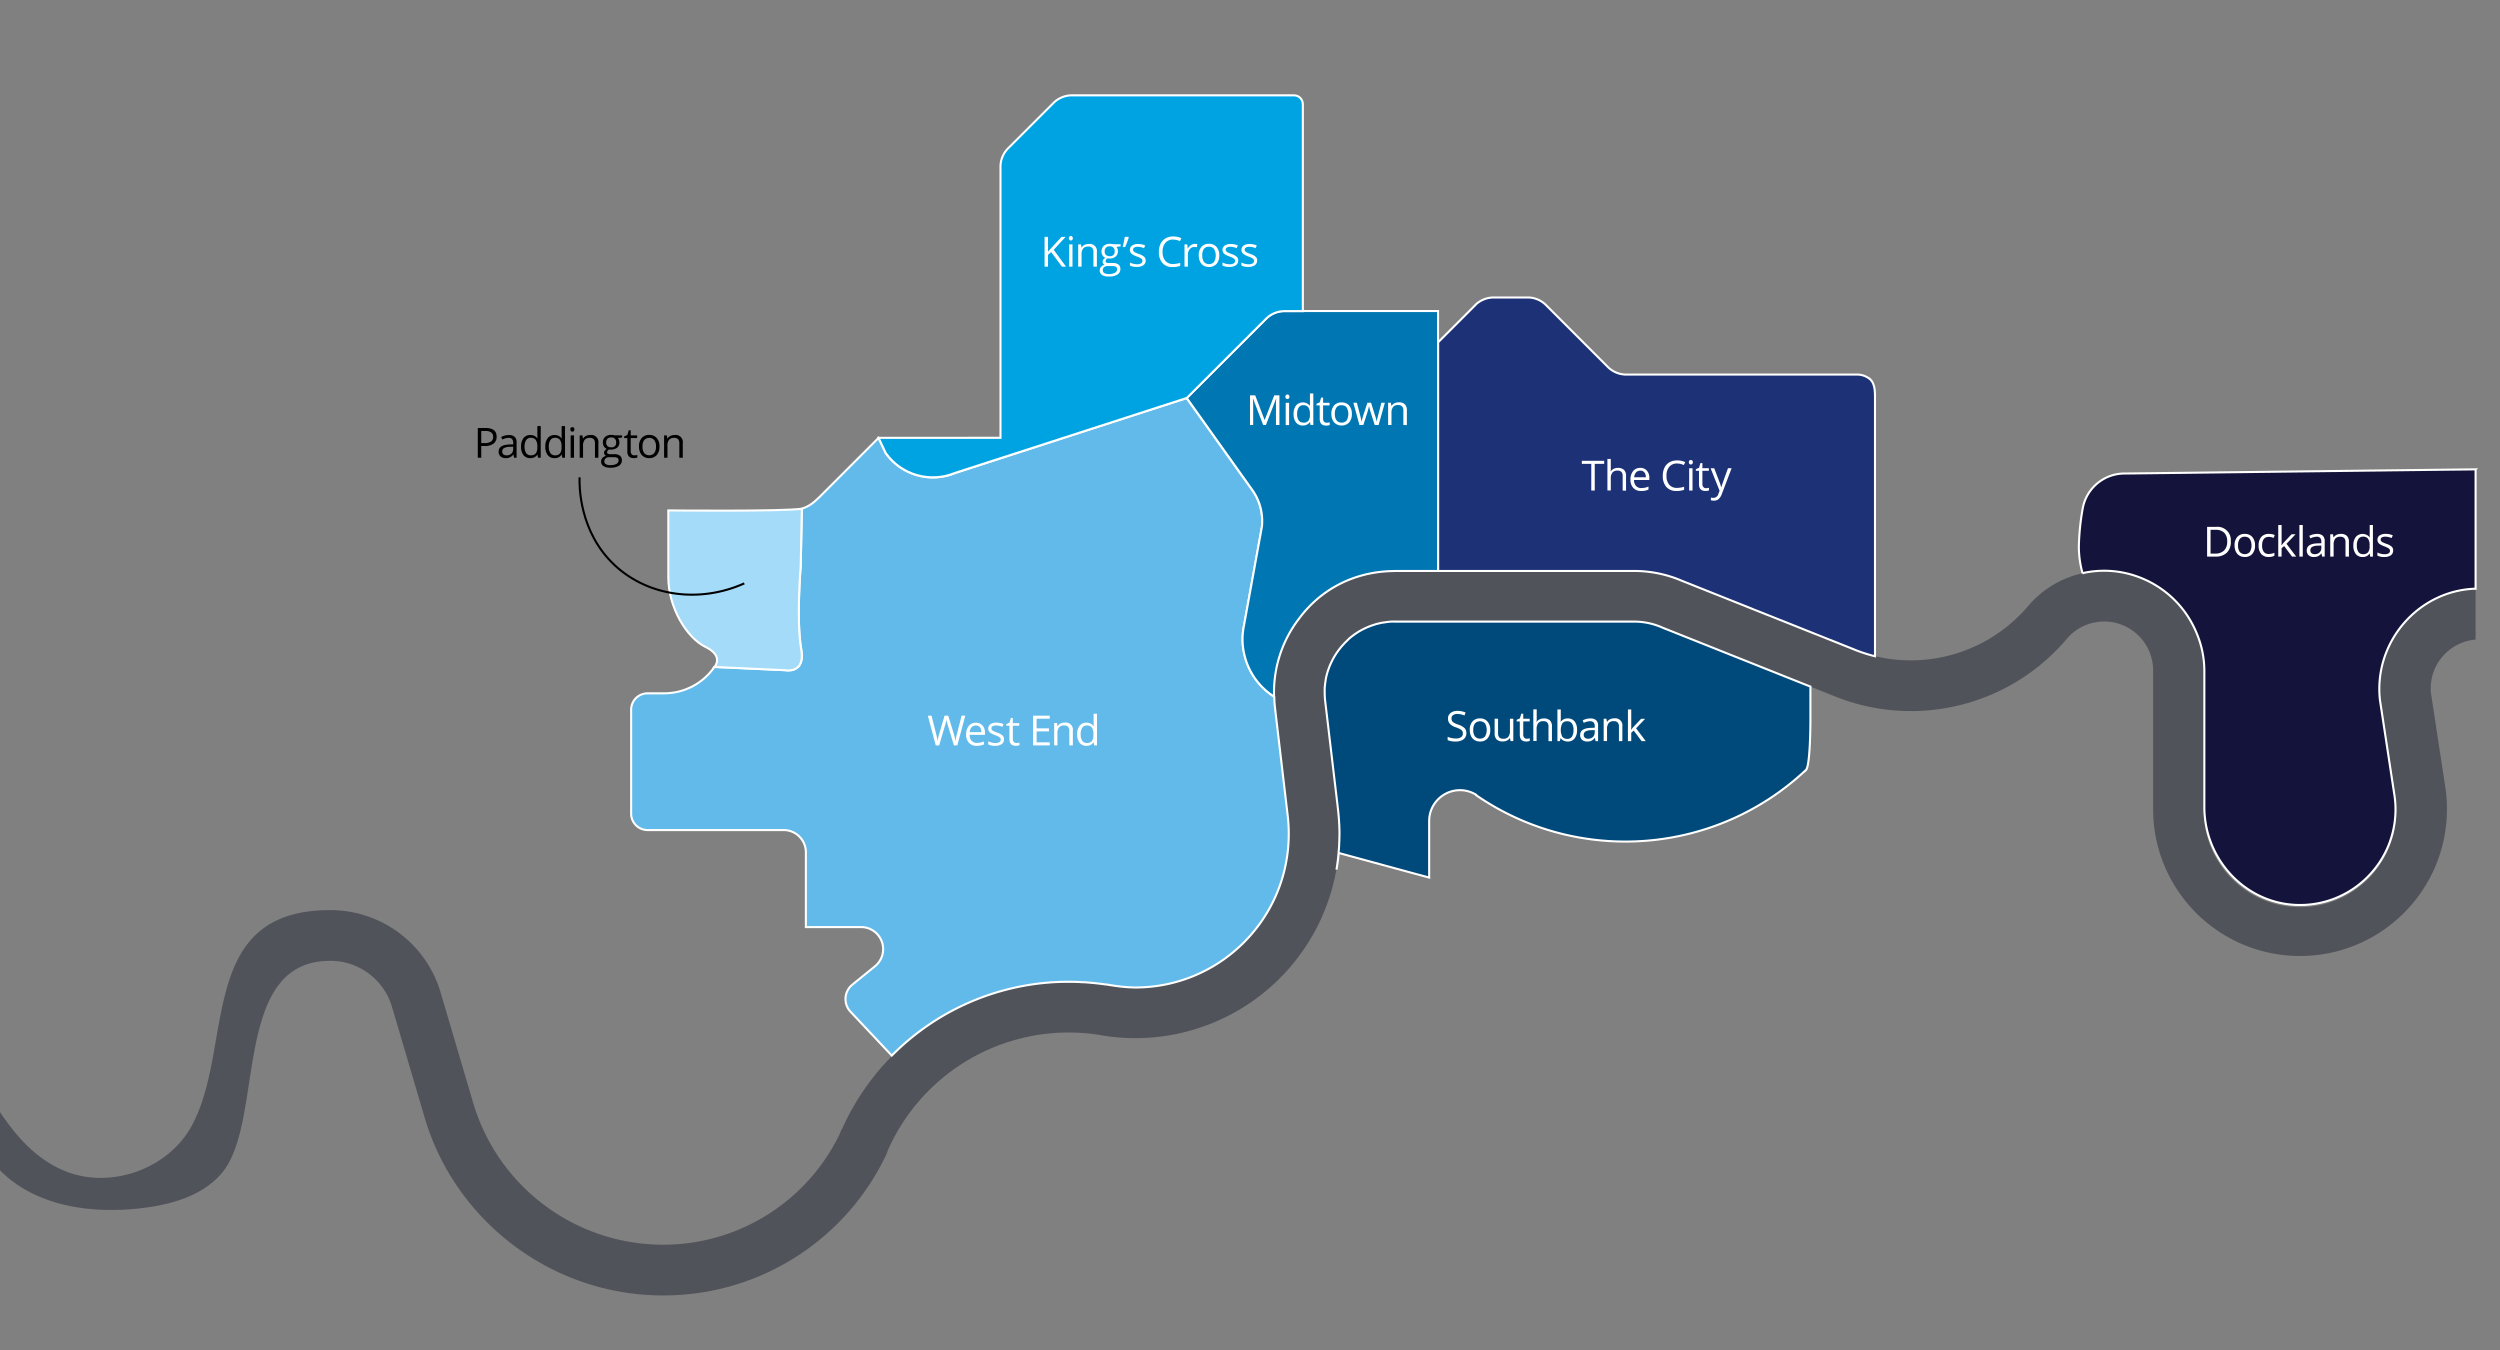
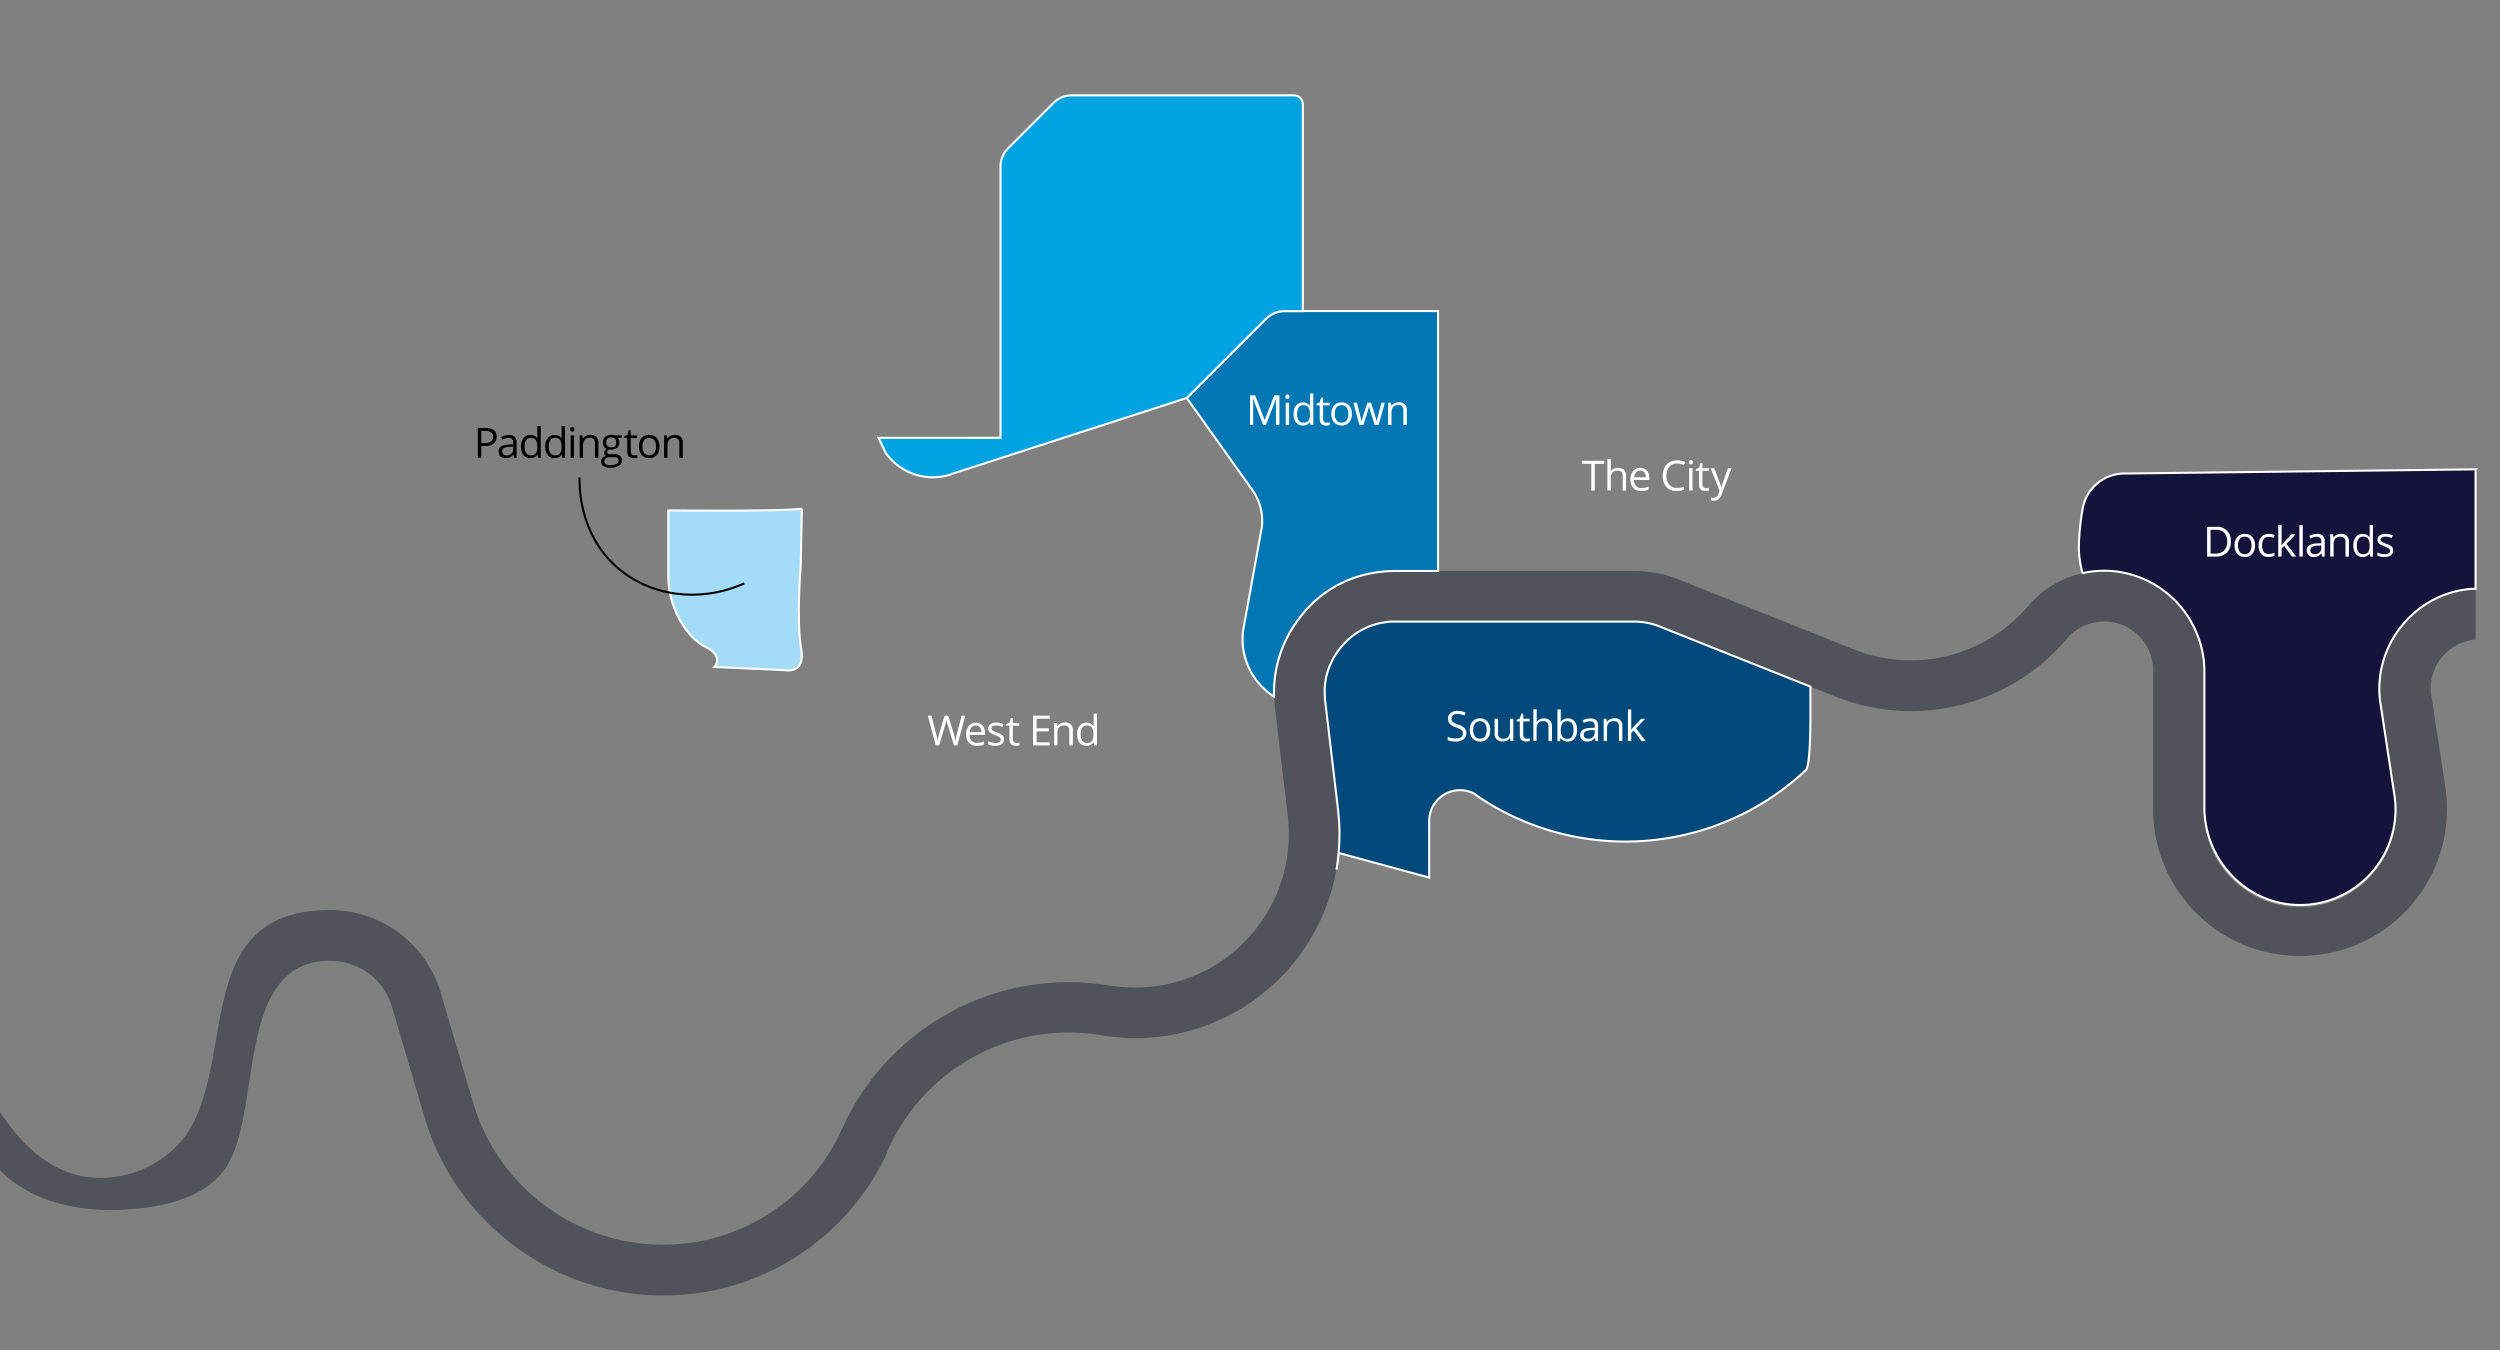
<svg xmlns="http://www.w3.org/2000/svg" id="uuid-51a3c173-9b18-4411-b2f2-d9039f051d77" width="1200" height="648" data-name="e3c9b6d4-766e-4d94-a878-e2ae3850189f" viewBox="0 0 1200 648">
  <rect x="0" y="0" width="1200" height="648" fill="#808080" stroke="none" />
  <path fill="#50535a" stroke-width="0" d="M1188.29 307v-24.36h-.15c-25.57 1.14-45.73 22.18-45.78 47.78 0 1.56.09 3.13.25 4.68-.01.22 0 .44.06.66l6.92 45.36c.39 2.46.59 4.94.59 7.43.4 25.49-19.94 46.48-45.43 46.88-25.49.4-46.48-19.94-46.88-45.43V321.9c.01-6.93-1.5-13.78-4.43-20.06-.25-.54-.52-1.1-.81-1.63s-.55-1.08-.88-1.68c-.58-1-1.18-2-1.82-2.95a.567.567 0 0 0-.12-.18c-.29-.46-.6-.91-.93-1.34 0-.05-.04-.09-.09-.11-.55-.8-1.17-1.57-1.79-2.33-.23-.29-.48-.6-.74-.89-.38-.47-.79-.92-1.22-1.36-.25-.27-.52-.56-.79-.82-.91-.96-1.88-1.87-2.89-2.73-.35-.31-.7-.6-1.07-.89-.1-.11-.22-.2-.35-.28-.41-.35-.82-.66-1.24-1s-1.11-.85-1.71-1.24-1.22-.81-1.86-1.2c-.1-.08-.21-.15-.33-.21-.66-.41-1.34-.78-2-1.15s-1.42-.76-2.15-1.12l-.35-.16-1.79-.81c-.13 0-.23-.1-.35-.14A47.802 47.802 0 0 0 1010 274c-2.62 0-5.24.22-7.83.66-.72.12-1.44.25-2.16.43-.12.01-.25.03-.37.06l-.4.09c-10 2.29-18.99 7.74-25.65 15.54-17.99 21.31-46.47 30.66-73.59 24.16-3.12-.74-6.19-1.69-9.18-2.85l-19.36-7.74-30.13-12-33.76-13.47a58.244 58.244 0 0 0-23.24-4.81H669.81c-.7 0-1.42 0-2.12.06-.52-.01-1.04.01-1.55.08h-.2c-.69.02-1.38.07-2.07.17a58.245 58.245 0 0 0-39 20.92c-.48.54-.91 1.12-1.32 1.68l-1.49 2c-.35.49-.7 1-1 1.51-.17.24-.33.51-.5.78s-.53.85-.78 1.28c-.98 1.62-1.87 3.29-2.68 5-.27.58-.54 1.16-.81 1.76l-.58 1.42c-.08.23-.18.46-.27.7-.18.42-.33.85-.47 1.28s-.37 1.06-.54 1.59c-.14.35-.24.72-.35 1.1-.27.86-.51 1.75-.74 2.66s-.41 1.67-.58 2.52-.35 1.79-.49 2.72c-.01.09-.01.18 0 .27-.15.91-.27 1.84-.36 2.78s-.16 1.61-.18 2.42c-.08 1.15-.12 2.33-.12 3.55v2s.06 1.08.08 1.59.06 1 .1 1.49c.03.76.1 1.52.21 2.27l4.79 40.67 1.21 10.3c.42 3.21.64 6.44.64 9.68-.02 40.67-32.97 73.64-73.64 73.68h-.8c-.85 0-1.7 0-2.54-.06h-.31c-.85 0-1.67-.09-2.5-.17-.41 0-.82-.06-1.24-.1s-1.07-.1-1.59-.19-1-.1-1.48-.18h-.33c-1-.15-1.9-.29-2.85-.48H531l-.72-.1c-.81-.13-1.61-.23-2.42-.33s-1.9-.23-2.87-.33l-2-.19-2.48-.19c-1-.06-2.08-.12-3.13-.16h-1c-1.06 0-2.15-.06-3.2-.06h-.33c-2 0-4 0-6 .14-3.01.17-5.99.44-8.94.81-1 .12-2 .26-3 .41s-2 .31-2.93.49c-1.94.36-3.88.75-5.8 1.18-2.89.66-5.73 1.42-8.54 2.31-.93.29-1.86.6-2.79.91-1.38.45-2.76 1-4.12 1.49-.75.26-1.49.55-2.23.86s-1.26.5-1.86.77c-.91.37-1.8.76-2.68 1.17l-.33.15c-1.55.7-3.1 1.44-4.61 2.21-2.29 1.15-4.51 2.39-6.72 3.69-.64.37-1.26.76-1.9 1.16a119.25 119.25 0 0 0-13.7 9.84c-.69.56-1.37 1.13-2 1.73s-1.52 1.32-2.27 2-1.44 1.33-2.14 2-1.41 1.36-2.09 2.06a118.382 118.382 0 0 0-23.94 34.9l-.26.26-1.16 2.77c-15.85 32.37-48.8 52.83-84.84 52.69-41.88-.15-78.73-27.66-90.78-67.77l-15.93-54c-7.18-23.15-28.62-38.9-52.85-38.84C94 436.84 112.62 503 91.91 540.6 80.59 561.18 53 571 31.2 562.11c-25.43-10.36-36.92-39-51.56-62.22C-29.49 485.41-41 472-55.86 463.5s-33.46-11.51-49.37-5.19c-13.64 5.43-21.74 14.15-39.66 39.88-12.51 17.95-28 41.13-45.11 69v18c4.22-3.8 25.84-23.47 39.43-43.84 3.37-4.9 6.46-9.98 9.26-15.23 5.49-10.35 7.09-16.66 15-29.11 9.07-14.21 22.67-27.09 39.44-28.88 54.11-5.79 59.08 70.06 90 96.56 17.49 15 42.48 17.94 65.33 15.16 14.15-1.72 29-6 38.13-16.9 20.77-24.91 4.24-101.74 51.76-101.74 13.55-.12 25.58 8.63 29.65 21.55l15.87 53.82c14.84 50.17 61.77 85.23 114.16 85.23 45.53.21 87.14-25.75 106.97-66.74.11-.22.23-.47.33-.72l1.2-3c15.36-33.9 49.11-55.69 86.33-55.74 4.79 0 9.58.36 14.32 1.07a97.729 97.729 0 0 0 17.82 1.64c2.77 0 5.49-.12 8.19-.35 30.1-2.54 57.36-18.81 73.86-44.12 2.48-3.79 4.69-7.75 6.61-11.85.03-.06.06-.12.08-.18.17-.33.31-.64.46-1s.3-.64.43-1c.47-1.07.93-2.17 1.36-3.26.12-.25.21-.5.31-.77.41-1.05.83-2.14 1.2-3.21s.82-2.46 1.21-3.74.75-2.52 1.08-3.78.64-2.56.93-3.86.51-2.58.76-3.9c.47-2.62.83-5.28 1.07-8 .06-.75.13-1.49.17-2.25s.1-1.51.12-2.27.06-1.28.08-1.92c0-.87.05-1.73.05-2.62 0-1.08 0-2.15-.07-3.22.01-.56-.01-1.13-.08-1.69 0-.75-.06-1.51-.12-2.25-.15-1.88-.31-3.72-.54-5.51l-.14-1.3-5.89-49.64c-.17-1.46-.25-2.92-.26-4.39v-1.53c-.02-.5.02-1 .1-1.5.03-.51.09-1.01.17-1.51.06-.46.12-.91.2-1.36v-.17c.07-.43.15-.87.25-1.28s.17-.76.29-1.15c.11-.5.24-.99.41-1.47A32.78 32.78 0 0 1 639 318c.19-.44.42-.87.64-1.3.72-1.37 1.52-2.69 2.42-3.95.19-.31.41-.6.64-.88.29-.39.6-.77.89-1.14.59-.72 1.21-1.42 1.89-2.1.33-.35.69-.68 1-1 .31-.35.65-.69 1-1 .35-.33.72-.62 1.09-.91s.75-.6 1.14-.87l1.17-.82c.79-.54 1.61-1.04 2.46-1.49.41-.23.85-.45 1.28-.68.83-.41 1.65-.78 2.5-1.11s1.71-.64 2.6-.91c.33-.12.66-.23 1-.31.21-.06.43-.13.64-.17.84-.23 1.7-.41 2.56-.53.56-.11 1.11-.19 1.69-.25s1.42-.17 2.15-.21 1.24 0 1.87 0h114.66c4.7-.02 9.35.96 13.64 2.87l.39.16 68.91 27.47.64.25 1.13.43 12.88 5.16c39 15.1 83.29 3.79 110.27-28.17 8.44-9.86 23.28-11.01 33.13-2.57a23.517 23.517 0 0 1 8.22 17.89v66.65c.09 38.95 31.73 70.45 70.68 70.36s70.45-31.73 70.36-70.68c0-3.64-.3-7.28-.87-10.88l-6.85-44.89c-.06-.7-.08-1.38-.08-2 .02-12.21 9.38-22.38 21.55-23.42Z" />
  <g>
    <path fill="#14133b" stroke="#fff" d="M1188.29 225.29c-43.11.49-131.94 1.58-168.72 2-9.88.1-18.26 7.26-19.91 17a116.81 116.81 0 0 0-1.81 18c0 4.34.59 8.65 1.76 12.83a46.994 46.994 0 0 1 26.26 1.6 48.152 48.152 0 0 1 28.33 26.75c2.57 5.92 3.9 12.31 3.89 18.77v65.12c0 24.83 19.26 46 44.07 47 25.3 1.01 46.63-18.69 47.64-43.99v-.01c.13-3.08-.06-6.17-.56-9.22l-6.86-45.08c0-.22-.06-.43-.08-.66-.15-1.55-.23-3.12-.23-4.65 0-25.54 20.22-47 45.49-48.16h.73v-57.3Z" />
    <g fill="#fff" stroke-width="0">
      <path d="M1070.8 259.89c.14 1.99-.55 3.94-1.91 5.4a7.564 7.564 0 0 1-5.53 1.87h-3.95v-14.27h4.37c3.51-.35 6.65 2.2 7 5.72.04.43.04.86 0 1.28h.02Zm-1.75.06c.12-1.53-.39-3.05-1.4-4.21a5.65 5.65 0 0 0-4.17-1.42h-2.41v11.41h2c1.62.12 3.23-.4 4.46-1.46a5.838 5.838 0 0 0 1.52-4.27v-.05ZM1082.42 261.8c.09 1.48-.38 2.94-1.32 4.09a4.59 4.59 0 0 1-3.64 1.47c-.9.01-1.78-.22-2.55-.67a4.49 4.49 0 0 1-1.72-1.94 6.81 6.81 0 0 1-.6-2.95c-.09-1.47.38-2.93 1.31-4.07.93-1 2.26-1.54 3.63-1.46 1.35-.06 2.66.48 3.57 1.49a5.863 5.863 0 0 1 1.32 4v.04Zm-8.15 0a5.01 5.01 0 0 0 .82 3.13 3.266 3.266 0 0 0 4.6.23l.23-.23a6.343 6.343 0 0 0 0-6.23c-.6-.72-1.5-1.12-2.44-1.06-.92-.06-1.82.33-2.4 1.05-.6.92-.89 2.01-.81 3.11ZM1089 267.36c-1.35.08-2.67-.44-3.6-1.43a5.932 5.932 0 0 1-1.27-4.05c-.1-1.5.36-2.98 1.29-4.15.95-1.01 2.3-1.55 3.69-1.46.52 0 1.03.05 1.54.16.42.08.82.21 1.21.39l-.5 1.38c-.38-.15-.77-.27-1.17-.36-.37-.09-.74-.13-1.12-.14-2.17 0-3.25 1.39-3.26 4.16-.06 1.06.22 2.11.79 3 .57.72 1.45 1.11 2.36 1.05.95 0 1.88-.2 2.75-.57v1.43c-.84.41-1.77.61-2.71.59ZM1095.21 261.69c.4-.54.82-1.07 1.27-1.57l3.46-3.66h1.93l-4.34 4.56 4.64 6.14h-2l-3.78-5.06-1.22 1.06v4h-1.61V252h1.61v8c0 .56-.02 1.12-.08 1.67l.12.02ZM1105.33 267.16h-1.62V252h1.62v15.16ZM1114.63 267.16l-.32-1.52h-.08a4.53 4.53 0 0 1-1.59 1.36c-.63.26-1.32.38-2 .36-.9.06-1.8-.24-2.49-.82a3.01 3.01 0 0 1-.91-2.34c0-2.16 1.73-3.29 5.19-3.39l1.81-.06v-.67c.05-.67-.14-1.33-.54-1.86-.46-.44-1.09-.66-1.73-.6-1.05.05-2.07.33-3 .82l-.5-1.24c.55-.29 1.14-.52 1.74-.67.62-.16 1.25-.25 1.89-.25 1.02-.08 2.03.22 2.83.85.68.74 1.02 1.73.93 2.73v7.3h-1.23ZM1111 266c.87.05 1.73-.25 2.38-.83.61-.61.92-1.46.86-2.32v-1l-1.62.07c-.96-.04-1.92.17-2.78.6-.57.35-.9.98-.86 1.65-.03.5.16.99.53 1.34.42.34.95.52 1.49.49ZM1125.84 267.16v-6.92c.05-.7-.16-1.4-.6-1.95-.5-.47-1.18-.71-1.86-.65-.92-.09-1.82.25-2.46.91-.6.88-.87 1.94-.78 3v5.61h-1.62v-10.7h1.31l.27 1.47h.08c.33-.54.82-.96 1.39-1.23.63-.29 1.31-.44 2-.43 1.05-.08 2.1.25 2.91.93.74.82 1.1 1.9 1 3v7l-1.64-.04ZM1137.49 265.73h-.08a3.816 3.816 0 0 1-3.36 1.63c-1.26.06-2.47-.47-3.27-1.44a6.266 6.266 0 0 1-1.17-4.08c-.09-1.46.33-2.92 1.18-4.11a4.347 4.347 0 0 1 6.13-.37c.17.15.33.31.47.49h.12l-.06-.77V252h1.55v15.19h-1.32l-.19-1.46Zm-3.24.27c.9.08 1.78-.25 2.41-.9.57-.86.84-1.89.75-2.92v-.34c.1-1.14-.17-2.27-.76-3.25-.6-.7-1.5-1.07-2.42-1-.87-.04-1.7.38-2.18 1.11-.56.94-.83 2.03-.76 3.13-.07 1.09.19 2.17.75 3.1.51.71 1.34 1.11 2.21 1.07ZM1148.71 264.24c.04.91-.37 1.78-1.11 2.31-.93.59-2.03.88-3.13.81-1.15.06-2.29-.17-3.32-.67v-1.51c.53.27 1.09.47 1.66.62.56.14 1.13.22 1.7.22.69.05 1.38-.09 2-.4.67-.39.89-1.25.5-1.91-.09-.15-.21-.28-.35-.39-.65-.45-1.37-.8-2.12-1.05-.74-.26-1.45-.59-2.12-1-.38-.24-.7-.56-.94-.94a2.53 2.53 0 0 1-.31-1.26 2.41 2.41 0 0 1 1.07-2.07c.87-.54 1.89-.81 2.92-.75 1.16 0 2.31.24 3.38.7l-.58 1.32c-.92-.41-1.91-.64-2.92-.67-.6-.04-1.2.09-1.74.36-.36.2-.59.58-.58 1 0 .26.07.52.22.73.19.24.43.44.7.58.61.3 1.24.56 1.88.79.95.28 1.82.75 2.57 1.4.44.49.67 1.13.62 1.79Z" />
    </g>
  </g>
  <g>
-     <path fill="#1d3176" stroke="#fff" d="M690.28 274.06h94c7.99-.01 15.9 1.62 23.23 4.81l33.78 13.47 30.11 12 19.38 7.73c3 1.18 6.08 2.16 9.22 2.93V190.63c0-3-.16-6.4-2.17-8.42a9.629 9.629 0 0 0-6.47-2.42H780.09c-3.14-.13-6.11-1.44-8.33-3.66l-4.27-4.28-25.4-25.4a12.466 12.466 0 0 0-8.33-3.66h-17c-3.16.06-6.18 1.3-8.48 3.47v.05l-18 18v109.75Z" />
    <g fill="#fff" stroke-width="0">
      <path d="M765.47 235.47h-1.66v-12.8h-4.53v-1.47H770v1.47h-4.52v12.8ZM778.88 235.47v-6.92c.07-.72-.14-1.44-.59-2-.5-.47-1.18-.71-1.87-.65a2.99 2.99 0 0 0-2.46.92c-.6.88-.87 1.94-.78 3v5.59h-1.62v-15.13h1.62v4.6c0 .46-.02.92-.08 1.37h.1c.33-.52.8-.94 1.36-1.21.62-.31 1.31-.46 2-.45 1.06-.08 2.12.26 2.94.94.74.81 1.11 1.9 1 3v7l-1.62-.06ZM787.74 235.67c-1.4.08-2.76-.45-3.74-1.45a5.533 5.533 0 0 1-1.37-4c-.08-1.48.37-2.94 1.27-4.11a4.21 4.21 0 0 1 3.42-1.53c1.21-.06 2.38.43 3.19 1.33.81.98 1.23 2.22 1.17 3.49v1h-7.37c-.03 1.05.33 2.07 1 2.87.66.69 1.59 1.05 2.54 1 1.18 0 2.34-.25 3.42-.72V235c-.52.23-1.07.41-1.63.53-.63.11-1.26.16-1.9.14Zm-.44-9.74c-.76-.02-1.48.29-2 .84-.55.66-.86 1.48-.9 2.33h5.6c.06-.84-.18-1.67-.68-2.35-.5-.58-1.24-.88-2-.82h-.02ZM805 222.48c-1.41-.07-2.78.51-3.72 1.56a6.34 6.34 0 0 0-1.36 4.29 6.5 6.5 0 0 0 1.31 4.34c.96 1.04 2.34 1.6 3.75 1.52 1.15-.03 2.3-.2 3.4-.53v1.45c-1.18.4-2.42.59-3.66.56-1.83.11-3.61-.59-4.87-1.92a7.882 7.882 0 0 1-1.71-5.44c-.03-1.33.26-2.66.83-3.86a6.002 6.002 0 0 1 2.38-2.56A7.28 7.28 0 0 1 805 221c1.35-.03 2.69.25 3.92.82l-.7 1.43c-1-.49-2.1-.76-3.22-.77ZM810.65 221.87c-.02-.3.07-.59.27-.82.19-.17.44-.26.69-.25.25 0 .49.09.67.26.21.21.31.51.28.81.02.3-.08.6-.28.82-.18.17-.42.26-.67.26-.25 0-.5-.09-.69-.26-.19-.23-.29-.52-.27-.82Zm1.76 13.6h-1.62v-10.7h1.62v10.7ZM818.85 234.33c.28 0 .56-.02.83-.06l.64-.13v1.24c-.25.1-.51.17-.78.21-.3.05-.61.08-.92.08-2.07 0-3.11-1.09-3.11-3.27V226H814v-.78l1.53-.68.69-2.28h.93v2.48h3.11V226h-3.11v6.3c-.03.53.13 1.06.46 1.48.31.36.77.56 1.24.55ZM821.09 224.77h1.74l2.34 6.1c.4.98.73 1.98 1 3h.08c.08-.33.26-.9.53-1.7s1.15-3.28 2.65-7.42h1.74L826.53 237a6.14 6.14 0 0 1-1.6 2.56c-.63.52-1.43.79-2.24.76-.49 0-.99-.06-1.47-.17v-1.3c.4.08.8.12 1.21.12 1.13 0 2.11-.78 2.38-1.87l.59-1.53-4.31-10.8Z" />
    </g>
  </g>
  <g>
-     <path fill="#62baea" stroke="#fff" d="m618 390.68-6-50.93a50.36 50.36 0 0 1-.3-3.75c0-.53-.07-1.06-.09-1.6a32.603 32.603 0 0 1-14.29-20.19 31.45 31.45 0 0 1-.29-13.36l8.73-48.11c.08-.86.12-1.74.12-2.61 0-5.31-1.65-10.49-4.75-14.81l-31.54-44.24L458.69 227l-.28.09c-11.95 4.93-25.73.97-33.24-9.56l-3.48-7.33-28.64 28.66-1.25 1.14a17.361 17.361 0 0 1-6.92 4.16l-.55 27.48s-2.2 26.17.26 40.13c2.08 11.82-7.65 9.91-7.65 9.91l-34-1.56a29.427 29.427 0 0 1-24.23 12.68h-7.88c-4.35 0-7.87 3.51-7.88 7.86v49.89c0 4.35 3.53 7.88 7.88 7.88h65.32c5.89 0 10.66 4.76 10.67 10.65V445h26.47c5.85-.02 10.6 4.71 10.62 10.56 0 3.16-1.4 6.16-3.83 8.18l-10.83 8.8c-3.85 3.02-4.54 8.59-1.54 12.46.19.24.38.46.59.68l19.76 21a119.317 119.317 0 0 1 72.66-34.81c3.99-.41 7.99-.61 12-.61h.13c1.29 0 2.58 0 3.87.07 1 0 1.93.09 2.9.15h.79c3.29.22 6.56.55 9.8 1l.71.09h.4c1 .2 2.11.37 3.17.52 3.48.55 6.99.85 10.51.91 40.63-.06 73.55-32.98 73.6-73.61.01-3.25-.19-6.49-.6-9.71Z" />
    <g fill="#fff" stroke-width="0">
      <path d="M459.52 357.79h-1.64l-2.88-9.56c-.14-.42-.29-1-.46-1.6-.12-.38-.2-.77-.26-1.16-.17.95-.4 1.9-.69 2.82l-2.79 9.5h-1.64l-3.8-14.28h1.76l2.25 8.82c.29 1.11.52 2.23.69 3.36.17-1.19.43-2.36.78-3.5l2.56-8.68h1.75l2.69 8.76c.34 1.12.6 2.26.79 3.42.17-1.14.4-2.27.7-3.38l2.25-8.8h1.76l-3.82 14.28ZM468.85 358c-1.4.07-2.76-.46-3.74-1.45a5.533 5.533 0 0 1-1.37-4c-.08-1.48.37-2.94 1.27-4.11a4.21 4.21 0 0 1 3.42-1.53c1.21-.06 2.38.43 3.19 1.33.81.98 1.23 2.22 1.17 3.49v1h-7.37a4.18 4.18 0 0 0 .95 2.86c.66.69 1.59 1.05 2.54 1 1.18 0 2.34-.25 3.42-.72v1.44c-.52.24-1.07.41-1.63.53-.61.12-1.23.17-1.85.16Zm-.44-9.74c-.77-.04-1.52.27-2.05.84a3.87 3.87 0 0 0-.9 2.32h5.59c.05-.84-.19-1.67-.68-2.35-.5-.57-1.24-.87-2-.82h.04ZM481.93 354.87c.04.91-.38 1.78-1.12 2.31-.93.59-2.02.88-3.12.81-1.15.06-2.29-.18-3.32-.68v-1.5c.53.26 1.08.47 1.65.61.56.15 1.13.22 1.71.23.67.04 1.35-.11 1.95-.41.66-.39.88-1.24.49-1.9-.09-.16-.21-.29-.35-.4-.65-.45-1.36-.8-2.11-1.05-.74-.26-1.45-.6-2.13-1-.38-.24-.7-.56-.93-.95a2.6 2.6 0 0 1 .75-3.32 4.93 4.93 0 0 1 2.92-.76 8.4 8.4 0 0 1 3.38.71l-.57 1.31c-.92-.41-1.91-.63-2.92-.66-.6-.04-1.2.09-1.74.36-.37.2-.59.58-.59 1 0 .26.07.52.22.73.2.24.44.44.71.58.61.3 1.23.56 1.87.79.95.28 1.83.75 2.58 1.39.46.49.7 1.13.67 1.8ZM487.87 356.65c.49-.01.98-.08 1.46-.2v1.24c-.25.11-.51.18-.78.21-.3.06-.61.09-.92.09-2.07 0-3.11-1.09-3.1-3.28v-6.36H483v-.78l1.54-.68.68-2.28h.94v2.48h3.1v1.26h-3.1v6.3c-.04.53.13 1.06.46 1.48.32.35.78.54 1.25.52ZM503.87 357.79h-8v-14.28h8V345h-6.3v4.6h5.92v1.46h-5.92v5.26h6.3v1.47ZM513.28 357.79v-6.92c.07-.72-.15-1.44-.6-2-.5-.47-1.18-.7-1.86-.64-.92-.08-1.82.25-2.46.91-.61.88-.89 1.94-.79 3v5.61H506v-10.7h1.32l.27 1.46h.07c.34-.53.83-.95 1.4-1.22.62-.3 1.31-.45 2-.44 1.87-.29 3.62.99 3.91 2.87.05.35.05.71 0 1.06v7h-1.69ZM524.93 356.35h-.09a3.802 3.802 0 0 1-3.36 1.64c-1.25.06-2.46-.48-3.26-1.44a6.324 6.324 0 0 1-1.17-4.08c-.09-1.46.32-2.91 1.17-4.11.79-.98 2-1.52 3.26-1.47 1.31-.07 2.57.52 3.34 1.58h.18l-.07-.77v-5.1h1.62v15.19h-1.31l-.31-1.44Zm-3.24.28c.9.08 1.78-.25 2.41-.9.56-.87.82-1.89.74-2.92v-.34c.1-1.14-.16-2.27-.75-3.25-.6-.7-1.5-1.07-2.42-1-.87-.04-1.7.38-2.18 1.11-.56.94-.83 2.03-.76 3.13-.07 1.08.19 2.16.75 3.09a2.58 2.58 0 0 0 2.21 1.08Z" />
    </g>
  </g>
  <g>
    <path fill="#0077b3" stroke="#fff" d="M605.85 250.13c.02.87-.02 1.74-.12 2.61L597 300.85a31.84 31.84 0 0 0-.57 6c0 2.48.29 4.94.87 7.35a32.553 32.553 0 0 0 14.22 20.14v-2c0-12.79 4.21-25.23 12-35.37 9.85-13.33 25.22-22.22 44.14-22.84.71 0 1.42-.06 2.14-.06h20.46V149.29H616.6c-3.14 0-6.17 1.17-8.48 3.3L569.68 191h-.06l31.54 44.24c3.08 4.34 4.72 9.54 4.69 14.86v.03Z" />
    <g fill="#fff" stroke-width="0">
      <path d="m606.31 204-4.84-12.65h-.08c.09 1 .14 2.19.14 3.57V204H600v-14.23h2.5l4.5 11.77h.08l4.56-11.77h2.48V204h-1.66v-9.2c-.02-1.15.03-2.29.14-3.43h-.08L607.65 204h-1.34ZM617 190.44c-.02-.3.07-.59.27-.82.19-.17.44-.26.69-.25.25 0 .49.09.67.26.2.22.3.51.28.81.02.3-.08.6-.28.82-.38.36-.98.36-1.36 0-.19-.23-.29-.52-.27-.82Zm1.76 13.6h-1.63v-10.7h1.63v10.7ZM628.81 202.61h-.08a3.816 3.816 0 0 1-3.36 1.63c-1.26.06-2.47-.47-3.27-1.44a6.266 6.266 0 0 1-1.17-4.08c-.09-1.46.33-2.92 1.18-4.11a4.347 4.347 0 0 1 6.13-.37c.17.15.33.31.47.49h.12l-.06-.77v-5.11h1.62V204H629l-.19-1.39Zm-3.24.27c.9.09 1.79-.23 2.43-.88.57-.86.84-1.89.75-2.92v-.34c.1-1.14-.17-2.27-.76-3.25-.6-.7-1.5-1.07-2.42-1-.87-.04-1.7.38-2.18 1.11a5.54 5.54 0 0 0-.76 3.13c-.08 1.09.19 2.17.76 3.1.51.68 1.33 1.05 2.18 1v.05ZM636.8 202.9c.28 0 .56-.02.83-.06l.63-.13V204c-.25.1-.51.17-.78.21-.3.05-.61.08-.92.08-2.07 0-3.1-1.09-3.1-3.27v-6.42h-1.54v-.78l1.54-.67.68-2.29h.94v2.48h3.1v1.26h-3.1v6.3c-.04.53.13 1.06.46 1.48.32.36.78.55 1.26.52ZM648.89 198.68c.09 1.48-.38 2.94-1.31 4.09-.94 1-2.28 1.54-3.65 1.47-.9.01-1.78-.22-2.55-.68a4.38 4.38 0 0 1-1.71-1.93c-.43-.92-.64-1.93-.61-2.95a5.91 5.91 0 0 1 1.31-4.08 4.6 4.6 0 0 1 3.63-1.45c1.35-.06 2.66.48 3.57 1.49a5.863 5.863 0 0 1 1.32 4v.04Zm-8.15 0a5.01 5.01 0 0 0 .82 3.13 3.266 3.266 0 0 0 4.6.23c.08-.08.16-.15.23-.23a6.343 6.343 0 0 0 0-6.23c-.6-.72-1.5-1.12-2.44-1.06-.91-.07-1.81.3-2.4 1-.62.93-.9 2.05-.81 3.16ZM659.86 204l-2-6.28c-.12-.38-.35-1.25-.69-2.61h-.08c-.26 1.14-.49 2-.68 2.63l-2 6.26h-1.88l-2.92-10.7h1.7l1.58 6.14c.26.93.47 1.88.62 2.84h.08c.07-.37.18-.85.34-1.44s.3-1 .42-1.4l2-6.14h1.76l1.91 6.14c.32.92.57 1.87.75 2.83h.07c.04-.37.11-.73.21-1.09.11-.49.8-3.11 2-7.88h1.68l-3 10.7h-1.87ZM673.61 204v-6.92c.07-.72-.15-1.44-.6-2-.5-.47-1.18-.71-1.86-.65-.92-.09-1.82.25-2.46.91-.6.88-.87 1.94-.78 3V204h-1.62v-10.7h1.31l.27 1.47h.13c.33-.54.82-.96 1.39-1.23.63-.29 1.31-.44 2-.43 1.05-.08 2.1.25 2.91.93.74.82 1.1 1.9 1 3v7l-1.69-.04Z" />
    </g>
  </g>
  <g>
    <path fill="#00497b" stroke="#fff" d="m866.84 369.63-.11.06c-43.34 40.71-109.19 45.7-158.18 12v-.18a14.614 14.614 0 0 0-7.76-2.23c-8.17.01-14.78 6.63-14.79 14.8v27.16l-9.8-2.66-33.62-9.16c-.24 2.68-.6 5.34-1.07 8 .45-2.62.8-5.28 1-8 .06-.75.13-1.49.19-2.23s.1-1.51.12-2.27.06-1.28.08-1.92c0-.87.05-1.76.05-2.62 0-1.08 0-2.15-.07-3.22.01-.56-.01-1.13-.08-1.69 0-.75-.06-1.51-.12-2.25-.15-1.88-.31-3.72-.54-5.51l-.14-1.3-5.88-49.64c-.18-1.46-.27-2.92-.27-4.39v-1.53c-.02-.5.02-1 .1-1.5.03-.51.09-1.01.17-1.51.06-.46.12-.91.2-1.36v-.17c.07-.43.15-.84.25-1.28s.17-.76.29-1.15c.11-.5.24-.99.41-1.47A33.33 33.33 0 0 1 639 318c.21-.44.42-.87.64-1.3.72-1.37 1.52-2.69 2.42-3.95.21-.28.41-.59.64-.88l.89-1.14c.62-.72 1.26-1.42 1.89-2.1l1-1 1-1c.37-.31.72-.62 1.09-.91s.77-.6 1.14-.87.78-.56 1.17-.82c.79-.54 1.61-1.04 2.46-1.49.41-.23.85-.45 1.28-.68.8-.39 1.65-.76 2.5-1.11s1.71-.64 2.6-.91c.33-.12.66-.23 1-.31.21-.06.43-.13.64-.17.47-.12 1-.22 1.44-.33s.75-.14 1.12-.2l1.13-.15c.19-.02.38-.06.56-.1l.56-.06c.53-.07 1-.11 1.59-.15s1.24 0 1.87 0h114.66c4.7-.02 9.35.96 13.64 2.87l.39.16 68.91 27.47.64.25 1.13.43v16.1c0 3.09-.14 22-2.16 24v-.02Z" />
    <g fill="#fff" stroke-width="0">
      <path d="M703.85 351.93c.05 1.14-.46 2.24-1.37 2.94a6.052 6.052 0 0 1-3.71 1.06c-1.33.07-2.66-.16-3.9-.66v-1.6c.62.26 1.26.45 1.91.59.67.14 1.36.21 2.05.21.88.06 1.75-.16 2.5-.63.55-.41.87-1.06.84-1.75.02-.43-.09-.85-.3-1.22-.26-.37-.6-.66-1-.87-.68-.36-1.4-.67-2.13-.91-1.07-.32-2.05-.9-2.84-1.69-.59-.71-.9-1.62-.86-2.55-.04-1.03.43-2 1.24-2.63.95-.7 2.1-1.05 3.28-1 1.35-.01 2.68.25 3.92.78l-.52 1.44a9.08 9.08 0 0 0-3.44-.74c-.73-.04-1.45.16-2.06.57-.49.37-.76.96-.74 1.57-.02.42.08.84.27 1.22.24.36.56.66.93.87.64.35 1.31.64 2 .87 1.15.33 2.21.92 3.09 1.72.59.66.89 1.53.84 2.41ZM715.32 350.37c.09 1.48-.38 2.94-1.32 4.09a4.59 4.59 0 0 1-3.64 1.47c-.9.01-1.78-.22-2.55-.68a4.465 4.465 0 0 1-1.72-1.93 6.81 6.81 0 0 1-.6-2.95 5.91 5.91 0 0 1 1.31-4.08c.93-1 2.26-1.53 3.63-1.46a4.51 4.51 0 0 1 3.57 1.5 5.863 5.863 0 0 1 1.32 4v.04Zm-8.15 0c-.08 1.1.21 2.2.82 3.12a3.255 3.255 0 0 0 4.59.24l.24-.24a6.343 6.343 0 0 0 0-6.23 3.306 3.306 0 0 0-4.68-.16c0 .05-.11.1-.16.16-.6.92-.88 2.01-.81 3.1ZM719.07 345v7c-.05.7.16 1.4.6 1.95.5.47 1.18.71 1.86.65.92.08 1.82-.26 2.46-.92.6-.88.87-1.94.78-3V345h1.62v10.7h-1.34l-.23-1.44h-.09c-.33.53-.81.95-1.38 1.22-.63.29-1.31.43-2 .42-1.06.08-2.11-.25-2.93-.93a4.023 4.023 0 0 1-1-3v-7l1.65.03ZM732.84 354.59c.49-.01.98-.08 1.46-.2v1.24c-.25.11-.51.18-.78.21-.3.06-.61.09-.92.09-2.07 0-3.1-1.1-3.1-3.28v-6.36H728v-.78l1.54-.68.68-2.28h.94V345h3.1v1.26h-3.1v6.3c-.04.53.13 1.06.46 1.48.3.36.75.56 1.22.55ZM743.27 355.73v-6.92c.07-.72-.14-1.44-.59-2-.5-.47-1.18-.7-1.87-.64a2.99 2.99 0 0 0-2.46.92c-.6.88-.87 1.94-.78 3v5.6H736v-15.2h1.62v4.6c0 .46-.02.92-.08 1.38h.1c.34-.51.81-.91 1.36-1.17.62-.31 1.31-.46 2-.45 1.06-.08 2.12.25 2.94.93.74.82 1.1 1.9 1 3v7l-1.67-.05ZM752.54 344.85c1.26-.06 2.47.47 3.28 1.44a6.258 6.258 0 0 1 1.16 4.08 6.38 6.38 0 0 1-1.17 4.1c-.8.97-2.01 1.52-3.27 1.46-.66.01-1.31-.12-1.91-.39-.58-.26-1.08-.67-1.45-1.19h-.12l-.34 1.38h-1.16v-15.2h1.62v3.7c.02.74-.01 1.48-.08 2.22h.08a3.837 3.837 0 0 1 3.36-1.6Zm-.23 1.36c-.91-.07-1.81.3-2.4 1a7.353 7.353 0 0 0 0 6.44c.6.7 1.5 1.07 2.42 1 .88.06 1.73-.36 2.22-1.09.54-.95.8-2.04.73-3.13.08-1.09-.18-2.18-.73-3.12a2.579 2.579 0 0 0-2.24-1.1ZM765.88 355.73l-.32-1.52h-.08c-.42.57-.97 1.04-1.6 1.36-.63.26-1.32.38-2 .36-.91.05-1.8-.24-2.5-.83-.62-.61-.95-1.46-.9-2.33 0-2.16 1.73-3.29 5.18-3.4l1.82-.06v-.66c.05-.67-.14-1.33-.54-1.86-.47-.44-1.1-.66-1.74-.6a7.01 7.01 0 0 0-3 .82l-.5-1.24c.55-.3 1.13-.52 1.73-.67a7.11 7.11 0 0 1 1.89-.25c1.02-.08 2.03.22 2.84.85.68.74 1.01 1.73.92 2.73v7.3h-1.2Zm-3.66-1.14c.87.05 1.73-.25 2.38-.83.6-.62.91-1.47.86-2.33v-1l-1.62.06c-.97-.03-1.92.18-2.79.61-.57.35-.9.98-.85 1.65-.03.5.16.99.53 1.34.42.34.95.52 1.49.5ZM777.09 355.73v-6.92c.07-.72-.15-1.44-.6-2-.5-.47-1.18-.7-1.87-.64-.92-.08-1.82.25-2.46.91-.6.88-.88 1.94-.78 3v5.62h-1.62V345h1.32l.26 1.46h.08c.34-.53.83-.96 1.4-1.22.62-.3 1.31-.45 2-.44 1.87-.29 3.62.99 3.91 2.87.05.35.05.71 0 1.06v7h-1.64ZM783 350.25c.39-.55.82-1.07 1.28-1.56l3.45-3.66h1.93l-4.34 4.56 4.64 6.14h-2l-3.78-5.06-1.18 1.06v4h-1.6v-15.2h1.6v8.06c0 .55-.02 1.11-.08 1.66h.08Z" />
    </g>
  </g>
  <g>
    <path fill="#00a3e2" stroke="#fff" d="M608.07 152.64c2.31-2.13 5.34-3.31 8.48-3.3h8.81V50c0-2.34-1.9-4.24-4.24-4.24H514.48c-3.14 0-6.17 1.19-8.48 3.32l-.05.06-5.62 5.62-16.43 16.42c-2.22 2.22-3.53 5.2-3.66 8.34v130.63H421.7l3.47 7.33c7.51 10.53 21.29 14.47 33.24 9.52.27-.1.32-.11.28-.09l110.87-35.86h.07l38.44-38.41Z" />
    <g fill="#fff" stroke-width="0">
-       <path d="M511.7 128h-1.95l-5.21-7-1.49 1.33V128h-1.66v-14.31h1.66v7.08l6.47-7.08h2l-5.75 6.2 5.93 8.11ZM513.05 114.36c-.04-.3.06-.59.27-.81a.91.91 0 0 1 .68-.26c.25 0 .49.09.68.26.37.48.37 1.15 0 1.63-.19.17-.43.26-.68.26a.91.91 0 0 1-.68-.26c-.2-.23-.29-.52-.27-.82ZM514.8 128h-1.62v-10.7h1.62V128ZM524.85 128v-7c.07-.72-.14-1.44-.59-2-.5-.47-1.18-.71-1.87-.65-.91-.08-1.82.26-2.46.91-.6.88-.87 1.94-.78 3V128h-1.62v-10.7h1.32l.26 1.47h.08c.34-.54.82-.96 1.4-1.23.63-.29 1.31-.44 2-.43 1.87-.29 3.62 1 3.91 2.87.05.34.05.68 0 1.02v7h-1.65ZM537.9 117.26v1l-2 .23c.2.27.37.57.49.89.15.4.22.82.21 1.25.04.95-.36 1.87-1.07 2.51-.84.66-1.88 1-2.95.94-.3 0-.6-.03-.9-.08-.57.23-.96.77-1 1.38-.01.27.13.52.36.65.39.17.82.24 1.24.21h1.9c.95-.06 1.89.19 2.67.73.63.52.98 1.31.93 2.13.05 1.09-.5 2.13-1.42 2.71-1.27.7-2.71 1.02-4.16.93-1.12.07-2.23-.18-3.2-.74a2.538 2.538 0 0 1-1.14-2.21c0-.62.22-1.22.63-1.69.46-.51 1.07-.86 1.75-1-.28-.12-.51-.32-.68-.57-.19-.26-.29-.58-.28-.91 0-.36.11-.71.31-1 .27-.34.61-.63 1-.84-.56-.24-1.04-.65-1.36-1.17-.86-1.48-.64-3.34.54-4.58.84-.7 1.91-1.06 3-1 .51 0 1.02.06 1.52.19l3.61.04Zm-8.54 12.5c-.02.54.27 1.05.74 1.32.65.34 1.37.49 2.1.45 1.04.07 2.07-.14 3-.61.61-.33 1-.96 1-1.66.06-.47-.15-.93-.54-1.2-.63-.28-1.32-.4-2-.34h-2c-.62-.04-1.23.15-1.72.53-.41.39-.63.94-.58 1.51Zm.88-9.07c-.04.63.19 1.25.64 1.7.5.41 1.13.61 1.77.57 1.12.18 2.18-.59 2.36-1.71.03-.2.03-.39 0-.59.17-1.16-.63-2.24-1.78-2.41-.2-.03-.41-.03-.61 0-.65-.05-1.28.17-1.76.61-.44.5-.66 1.16-.61 1.83ZM541.66 113.69l.14.21c-.17.65-.41 1.41-.73 2.27s-.65 1.67-1 2.41h-1.19c.46-1.86.79-3.49 1-4.89h1.78ZM549.93 125c.05.91-.38 1.78-1.12 2.31-.93.59-2.02.88-3.12.81-1.15.06-2.29-.17-3.32-.67V126c.53.27 1.08.47 1.65.62.56.14 1.13.22 1.71.22.67.04 1.35-.1 1.95-.4.66-.39.89-1.24.5-1.9-.09-.16-.21-.3-.36-.41-.66-.42-1.37-.76-2.11-1-.74-.26-1.46-.59-2.13-1a2.98 2.98 0 0 1-.93-.94c-.62-1.14-.3-2.57.75-3.33.87-.54 1.89-.81 2.92-.75 1.16 0 2.31.24 3.38.7l-.57 1.32c-.92-.41-1.91-.64-2.92-.67-.6-.04-1.2.09-1.74.36-.36.2-.59.58-.59 1 0 .26.07.52.22.73.19.24.44.44.71.58.61.3 1.24.57 1.88.79.95.28 1.82.76 2.57 1.4.43.45.67 1.05.67 1.68ZM563.12 115c-1.41-.07-2.78.51-3.72 1.56a6.315 6.315 0 0 0-1.36 4.3 6.49 6.49 0 0 0 1.31 4.33 4.665 4.665 0 0 0 3.75 1.53c1.16-.03 2.3-.21 3.41-.54v1.45c-1.18.4-2.42.59-3.67.56-1.82.11-3.6-.59-4.86-1.91a7.875 7.875 0 0 1-1.72-5.44c-.03-1.34.26-2.66.83-3.87a6.002 6.002 0 0 1 2.38-2.56c1.12-.62 2.39-.93 3.67-.9 1.35-.03 2.69.25 3.92.82l-.7 1.43a7.59 7.59 0 0 0-3.24-.76ZM573.44 117.07c.43 0 .86.03 1.28.11l-.22 1.51c-.38-.09-.78-.14-1.17-.15-.87 0-1.69.39-2.23 1.06-.62.73-.95 1.66-.92 2.62V128h-1.62v-10.7h1.34l.18 2h.08c.35-.64.84-1.19 1.44-1.61.53-.39 1.18-.61 1.84-.62ZM585.24 122.6c.09 1.48-.38 2.94-1.32 4.09a4.67 4.67 0 0 1-3.64 1.47c-.9.02-1.78-.21-2.55-.67a4.49 4.49 0 0 1-1.72-1.94c-.43-.94-.64-1.97-.61-3-.09-1.47.38-2.93 1.31-4.07.93-1 2.26-1.54 3.63-1.46 1.35-.06 2.66.48 3.57 1.49a5.84 5.84 0 0 1 1.33 4.09Zm-8.16 0c-.07 1.1.22 2.2.82 3.13a3.267 3.267 0 0 0 4.6.23c.08-.07.15-.15.23-.23a6.244 6.244 0 0 0 0-6.23c-.59-.72-1.5-1.12-2.43-1.06-.92-.08-1.82.3-2.41 1-.62.93-.9 2.05-.81 3.16ZM594.35 125c.04.91-.37 1.78-1.11 2.31-.93.59-2.03.88-3.13.81-1.15.06-2.29-.17-3.32-.67V126c.53.27 1.09.47 1.66.62.56.14 1.13.22 1.7.22.69.05 1.38-.09 2-.4.44-.25.7-.73.68-1.24 0-.42-.2-.82-.54-1.07a9.14 9.14 0 0 0-2.12-1c-.74-.26-1.45-.59-2.12-1-.38-.24-.7-.56-.94-.94a2.53 2.53 0 0 1-.31-1.26 2.41 2.41 0 0 1 1.07-2.07c.87-.54 1.89-.81 2.92-.75 1.16 0 2.31.24 3.38.7l-.58 1.32c-.92-.41-1.91-.64-2.92-.67-.6-.04-1.2.09-1.74.36-.36.2-.58.59-.58 1 0 .26.07.52.22.73.19.24.43.44.7.58.61.3 1.24.57 1.88.79.95.28 1.82.75 2.57 1.4.42.46.64 1.06.63 1.68ZM603.43 125c.04.91-.37 1.78-1.11 2.31-.93.59-2.02.88-3.12.81-1.15.06-2.29-.17-3.32-.67V126c.52.27 1.08.48 1.65.62.56.14 1.13.22 1.71.22.69.05 1.38-.09 2-.4.44-.25.7-.73.68-1.24 0-.42-.2-.82-.54-1.07-.66-.42-1.37-.76-2.11-1-.74-.26-1.46-.59-2.13-1-.38-.24-.7-.56-.94-.94-.21-.39-.31-.82-.3-1.26-.02-.83.38-1.6 1.06-2.07.87-.54 1.89-.81 2.92-.75 1.16 0 2.31.24 3.38.7l-.58 1.32a7.55 7.55 0 0 0-2.92-.67c-.6-.04-1.2.09-1.73.36-.37.2-.59.58-.59 1 0 .26.07.52.22.73.19.24.43.44.71.58.61.3 1.23.57 1.87.79.95.28 1.83.76 2.58 1.4.41.46.63 1.06.61 1.68Z" />
-     </g>
+       </g>
  </g>
  <path fill="#a4dbf8" stroke="#fff" d="m384.89 244.18-.55 27.48s-2.2 26.17.26 40.13c2.08 11.82-7.65 9.91-7.65 9.91l-34-1.56s4.76-5.21-4.32-9.62-17.84-19-17.84-33.42V245s54.67.57 64.1-.82Z" />
  <g stroke-width="0">
    <path d="M238.38 209.59c.07 1.29-.48 2.53-1.48 3.34a6.696 6.696 0 0 1-4.23 1.16H231v5.62h-1.66v-14.28H233c3.59 0 5.39 1.39 5.38 4.16Zm-7.38 3.08h1.5c1.11.09 2.22-.16 3.19-.72.7-.54 1.08-1.4 1-2.28.06-.81-.29-1.6-.93-2.11a4.82 4.82 0 0 0-2.89-.69H231v5.8ZM246.75 219.71l-.32-1.52h-.08c-.42.57-.97 1.04-1.6 1.36-.63.26-1.32.38-2 .35a3.6 3.6 0 0 1-2.5-.82c-.62-.61-.95-1.46-.9-2.33 0-2.16 1.73-3.29 5.18-3.4l1.82-.06v-.66c.05-.67-.14-1.33-.54-1.86-.46-.44-1.09-.66-1.73-.6a7.01 7.01 0 0 0-3 .82l-.5-1.24c.55-.29 1.13-.52 1.73-.68.62-.16 1.25-.24 1.89-.24 1.02-.09 2.04.21 2.84.85.68.73 1.01 1.72.92 2.72v7.31h-1.21Zm-3.66-1.14c.87.05 1.73-.25 2.38-.83.6-.62.91-1.47.86-2.33v-1l-1.62.07c-.96-.03-1.92.18-2.79.6-.57.36-.89.99-.85 1.66-.03.5.16.99.53 1.34.42.34.95.51 1.49.49ZM258 218.27h-.09a3.816 3.816 0 0 1-3.36 1.63 3.94 3.94 0 0 1-3.26-1.43 6.324 6.324 0 0 1-1.17-4.08c-.09-1.47.32-2.92 1.17-4.12.8-.97 2-1.51 3.26-1.46a3.88 3.88 0 0 1 3.34 1.58h.11l-.07-.77v-5.11h1.62v15.2h-1.31l-.24-1.44Zm-3.24.28c.9.07 1.78-.26 2.41-.91.57-.86.83-1.88.74-2.91v-.34c.1-1.14-.16-2.27-.75-3.25-.6-.7-1.5-1.07-2.42-1-.87-.04-1.7.38-2.18 1.11-.56.94-.83 2.03-.76 3.13-.07 1.08.19 2.16.75 3.09.5.71 1.33 1.12 2.2 1.08h.01ZM269.63 218.27h-.09a3.793 3.793 0 0 1-3.36 1.63c-1.25.06-2.46-.47-3.26-1.43a6.324 6.324 0 0 1-1.17-4.08c-.09-1.47.32-2.92 1.17-4.12.8-.97 2-1.51 3.26-1.46 1.31-.07 2.57.52 3.34 1.58h.13l-.07-.77v-5.11h1.63v15.2h-1.32l-.26-1.44Zm-3.24.28c.9.09 1.79-.25 2.41-.91.57-.86.83-1.88.74-2.91v-.34c.1-1.14-.16-2.27-.75-3.25-.6-.7-1.5-1.07-2.42-1-.87-.04-1.7.38-2.18 1.11-.56.94-.83 2.03-.76 3.13-.07 1.08.19 2.16.75 3.09a2.58 2.58 0 0 0 2.21 1.08ZM273.77 206.1c-.08-.51.27-.98.78-1.06a.81.81 0 0 1 .22 0c.25 0 .49.09.67.26.37.48.37 1.15 0 1.63-.18.18-.42.27-.67.27-.26 0-.5-.09-.69-.27-.21-.22-.32-.52-.31-.82Zm1.76 13.61h-1.62V209h1.62v10.71ZM285.58 219.71v-6.93c.05-.7-.16-1.4-.6-1.95-.5-.47-1.18-.7-1.86-.64-.92-.09-1.82.25-2.46.91-.61.87-.89 1.94-.79 3v5.62h-1.62V209h1.32l.26 1.46h.08a3.4 3.4 0 0 1 1.4-1.23c.63-.29 1.31-.44 2-.43 1.87-.29 3.62.99 3.91 2.87.05.35.05.71 0 1.06v7l-1.64-.02ZM298.62 209v1l-2 .24c.47.61.71 1.36.7 2.13.04.96-.35 1.88-1.07 2.51-1.12.79-2.5 1.1-3.85.86-.57.23-.96.77-1 1.38-.01.27.13.52.36.65.39.18.81.26 1.24.23h1.89c.95-.06 1.89.19 2.67.73.64.52.99 1.31.94 2.13.06 1.1-.49 2.14-1.43 2.71-1.27.7-2.71 1.02-4.16.93-1.13.07-2.26-.2-3.24-.78a2.483 2.483 0 0 1-1.14-2.21c-.01-.62.21-1.22.63-1.68.46-.52 1.08-.87 1.76-1-.28-.12-.52-.32-.69-.58-.19-.26-.29-.58-.28-.91 0-.36.1-.71.31-1 .27-.35.61-.64 1-.85-.56-.24-1.03-.65-1.35-1.16-.36-.56-.54-1.21-.53-1.88-.06-1.01.33-2 1.06-2.71.84-.7 1.91-1.05 3-1 .51 0 1.02.06 1.51.2l3.67.06Zm-8.53 12.5c-.02.54.26 1.04.73 1.31.65.34 1.37.49 2.1.45 1.04.07 2.07-.14 3-.61.62-.32 1-.96 1-1.65.05-.47-.15-.93-.53-1.21-.63-.27-1.32-.39-2-.34h-1.94c-.62-.04-1.23.15-1.72.53-.44.38-.67.95-.64 1.53Zm.88-9.08c-.05.63.18 1.25.63 1.7.49.41 1.13.62 1.77.58 1.12.18 2.18-.59 2.36-1.71v-.02c.03-.19.03-.39 0-.58a2.13 2.13 0 0 0-1.81-2.41c-.2-.03-.39-.03-.59 0-.65-.04-1.28.18-1.76.62-.43.51-.64 1.17-.58 1.83h-.02ZM304.46 218.57c.28 0 .56-.03.83-.07.21-.03.42-.07.63-.13v1.24c-.24.11-.5.18-.77.21-.31.05-.62.08-.93.08-2.07 0-3.11-1.09-3.1-3.27v-6.36h-1.54v-.79l1.54-.67.68-2.29h.94V209h3.1v1.26h-3.1v6.29c-.04.54.13 1.07.46 1.49.32.36.78.55 1.26.53ZM316.55 214.35a5.91 5.91 0 0 1-1.31 4.08c-.94 1-2.28 1.54-3.65 1.47-.9.02-1.78-.21-2.55-.67a4.442 4.442 0 0 1-1.71-1.93c-.43-.94-.64-1.97-.61-3a5.91 5.91 0 0 1 1.31-4.08c.93-1 2.26-1.53 3.63-1.46 1.35-.06 2.66.49 3.57 1.49a5.92 5.92 0 0 1 1.32 4.1Zm-8.15 0c-.08 1.1.21 2.2.82 3.12a3.255 3.255 0 0 0 4.59.24l.24-.24c.61-.92.9-2.02.83-3.13.07-1.1-.22-2.19-.83-3.1a3.306 3.306 0 0 0-4.68-.16l-.16.16c-.6.92-.88 2.01-.81 3.1ZM326.08 219.71v-6.93c.06-.7-.15-1.4-.59-1.95-.5-.47-1.18-.7-1.87-.64-.92-.09-1.82.25-2.46.91-.6.88-.88 1.94-.78 3v5.62h-1.62V209h1.32l.26 1.46h.08c.34-.54.82-.96 1.4-1.23.63-.29 1.31-.44 2-.43 1.87-.29 3.62.99 3.91 2.87.05.35.05.71 0 1.06v7l-1.65-.02Z" />
  </g>
  <path fill="none" stroke="#000" stroke-miterlimit="10" d="M278.19 229.11c-.11 3.67-.4 26.26 17.07 42.38 16 14.76 40.5 18.18 62 8.53" />
</svg>